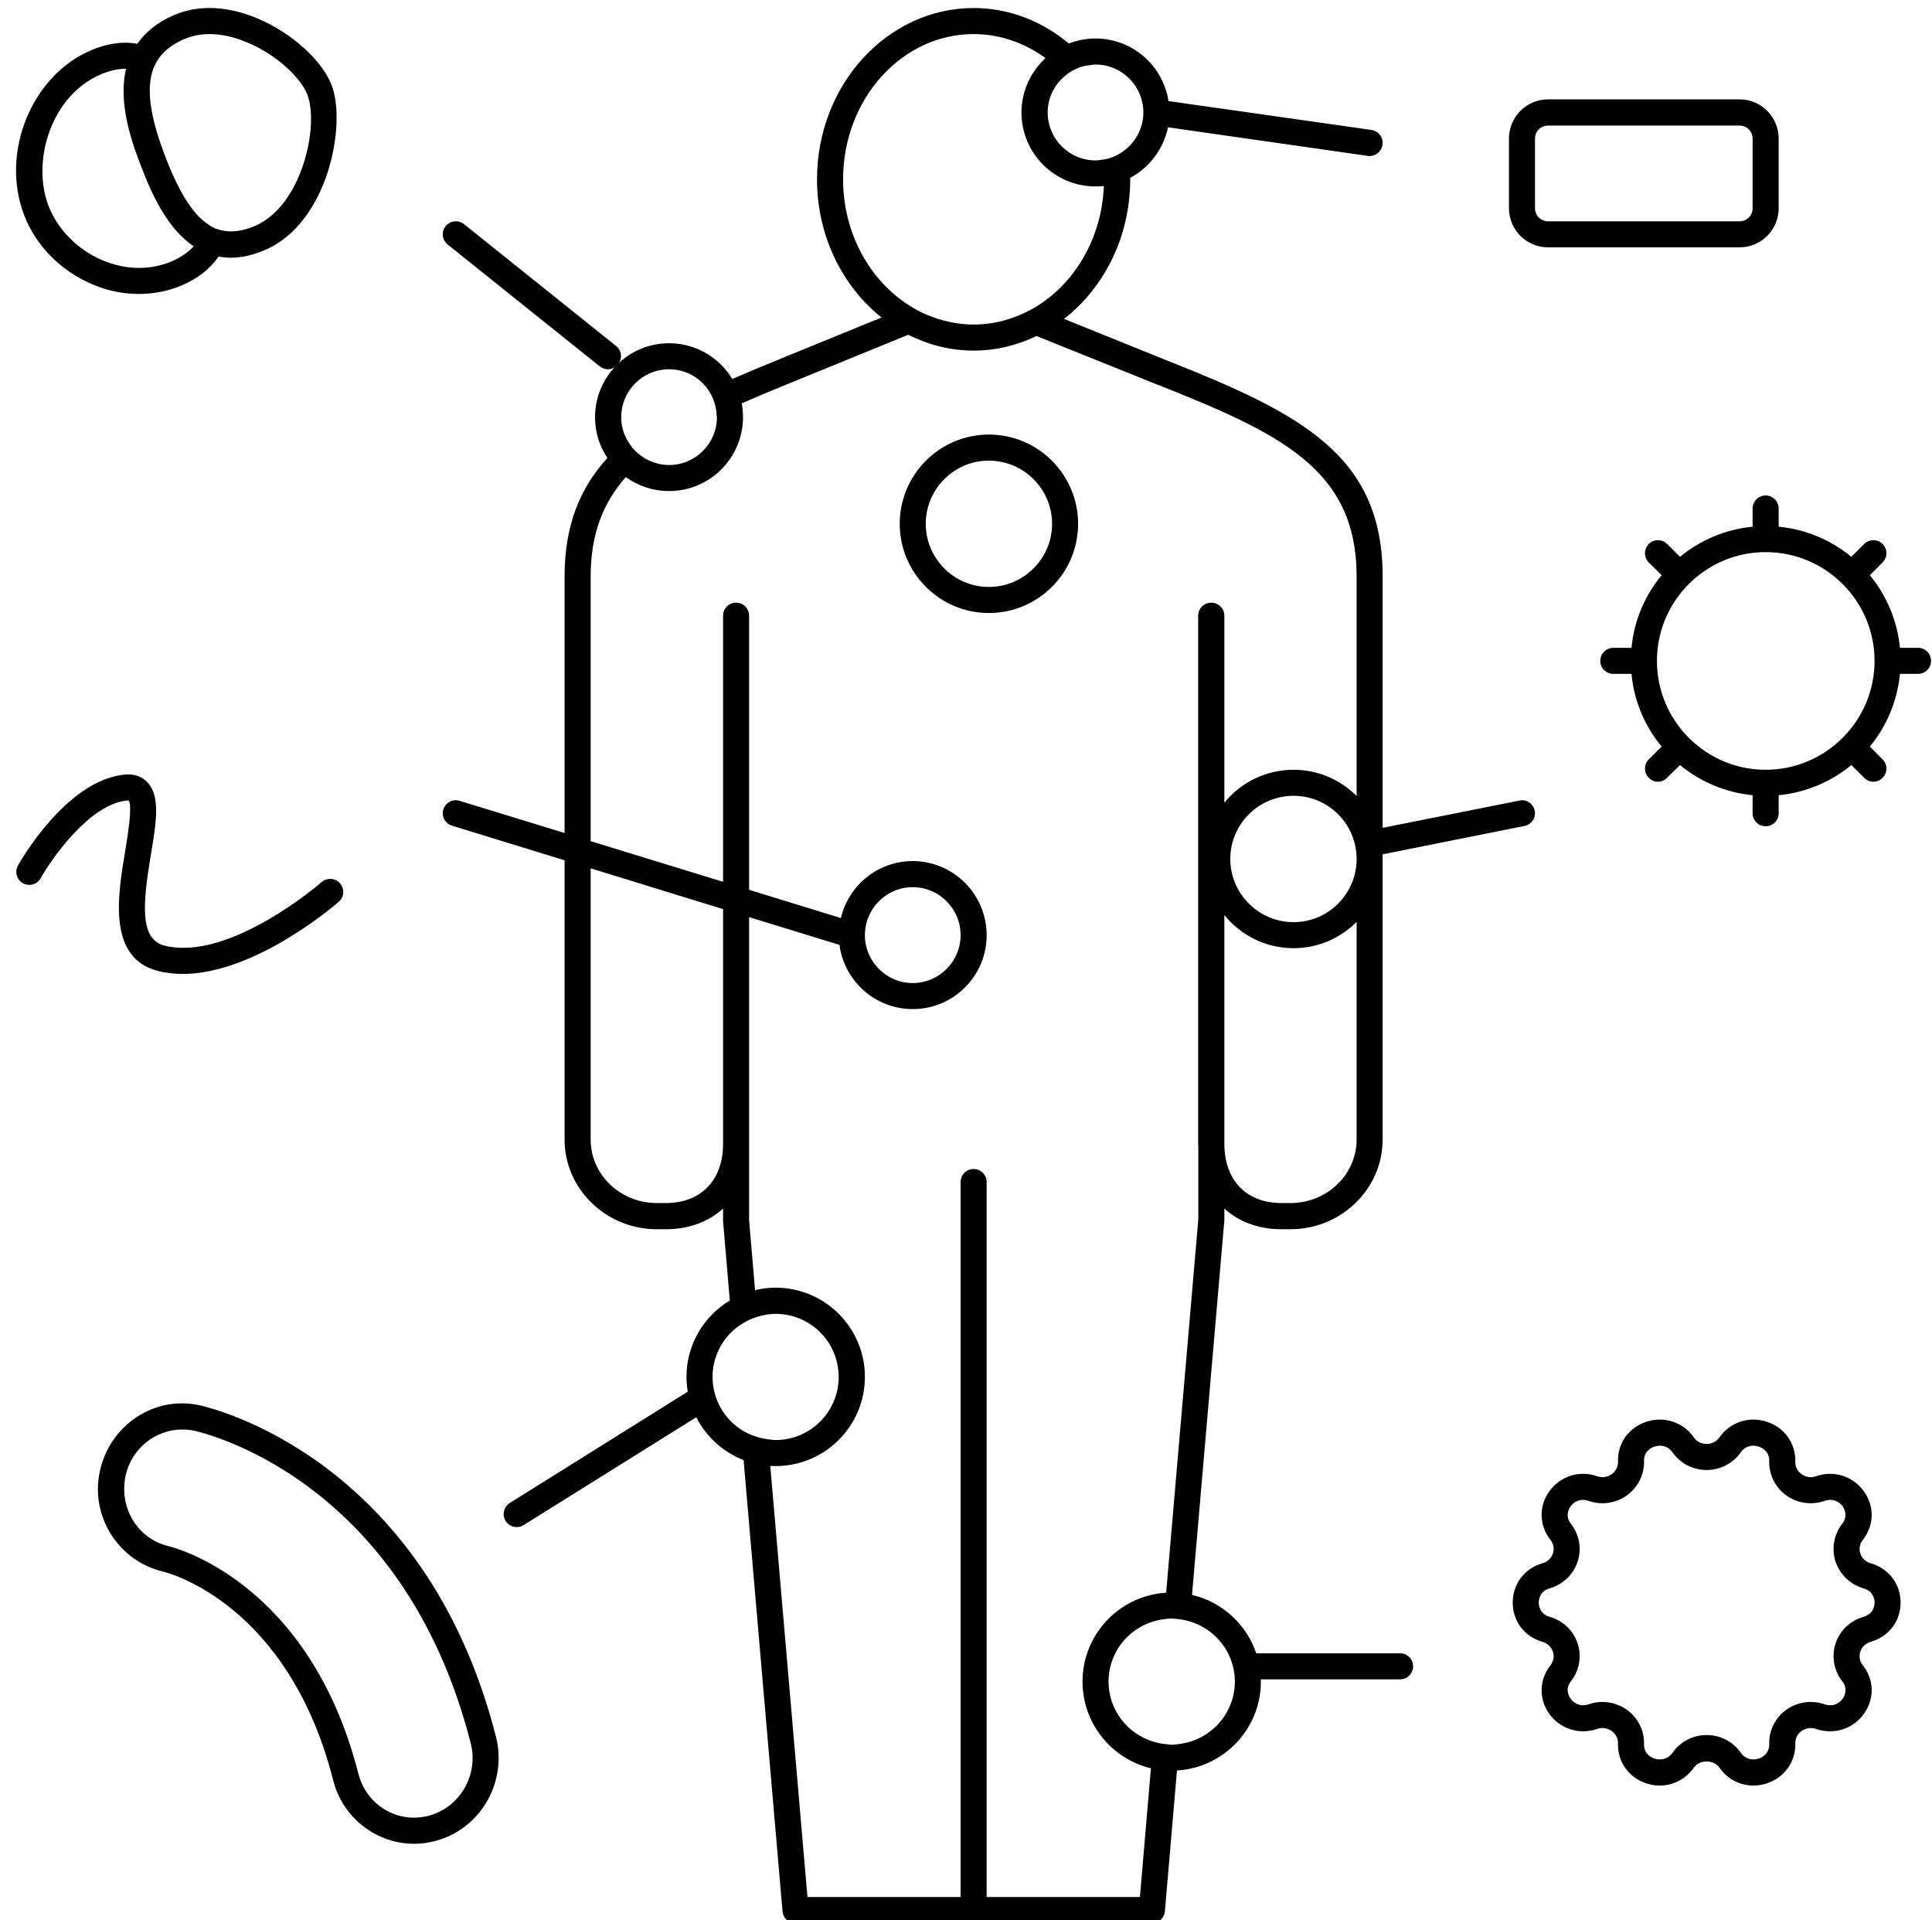
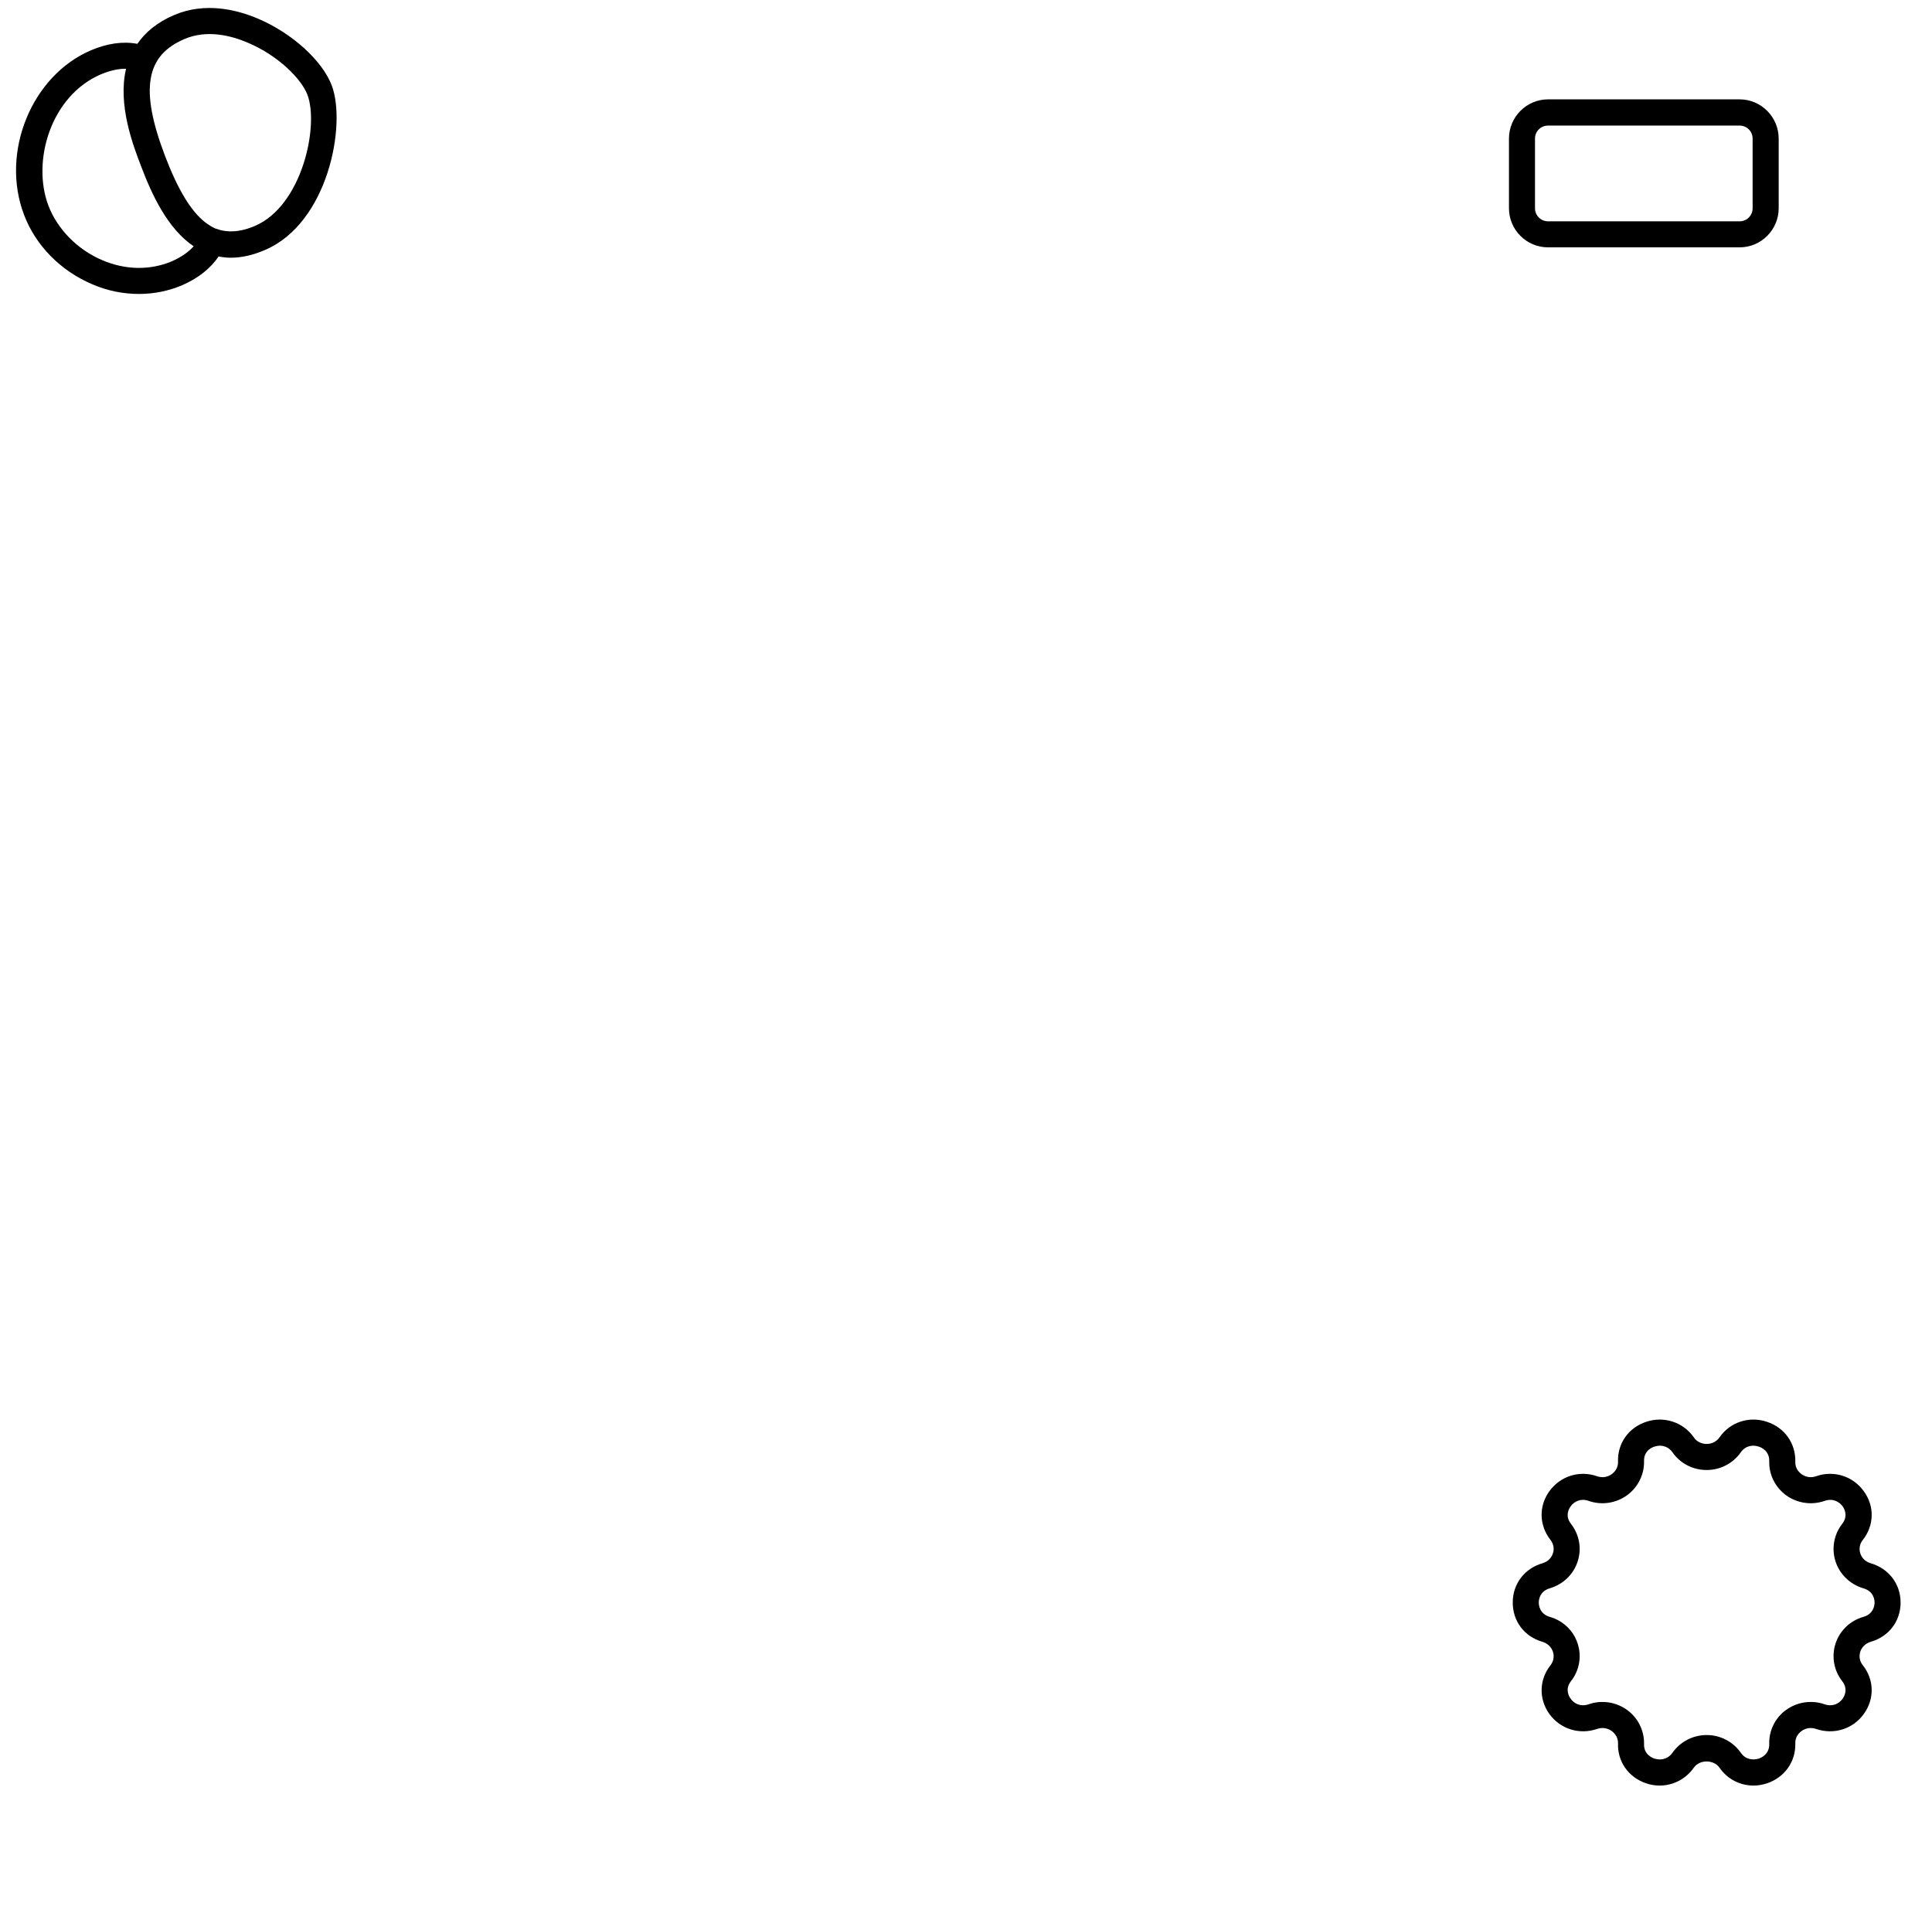
<svg xmlns="http://www.w3.org/2000/svg" fill="#000000" height="47.8" preserveAspectRatio="xMidYMid meet" version="1" viewBox="-0.4 -0.2 48.1 47.8" width="48.1" zoomAndPan="magnify">
  <defs>
    <clipPath id="a">
      <path d="M 10 0 L 38 0 L 38 47.672 L 10 47.672 Z M 10 0" />
    </clipPath>
    <clipPath id="b">
-       <path d="M 39 12 L 47.68 12 L 47.68 21 L 39 21 Z M 39 12" />
-     </clipPath>
+       </clipPath>
  </defs>
  <g>
    <g clip-path="url(#a)" id="change1_1">
-       <path d="M 28.961 43.211 C 28.895 43.219 28.836 43.23 28.77 43.23 C 28.723 43.23 28.68 43.219 28.633 43.215 C 28.523 43.207 28.414 43.184 28.312 43.152 C 27.668 42.957 27.199 42.363 27.199 41.656 C 27.199 40.859 27.801 40.203 28.574 40.105 C 28.641 40.098 28.703 40.086 28.77 40.086 C 28.816 40.086 28.855 40.098 28.902 40.098 C 29.012 40.109 29.117 40.129 29.223 40.16 C 29.867 40.355 30.344 40.949 30.344 41.656 C 30.344 42.461 29.734 43.117 28.961 43.211 Z M 21.133 23.078 C 21.133 22.418 21.668 21.883 22.324 21.883 C 22.98 21.883 23.516 22.418 23.516 23.078 C 23.516 23.734 22.98 24.27 22.324 24.27 C 21.668 24.27 21.133 23.734 21.133 23.078 Z M 27.98 47.02 L 24.164 47.02 L 24.164 29.223 C 24.164 29.043 24.02 28.898 23.84 28.898 C 23.66 28.898 23.516 29.043 23.516 29.223 L 23.516 47.02 L 19.703 47.02 L 18.777 36.289 C 18.82 36.289 18.867 36.293 18.91 36.293 C 20.137 36.293 21.133 35.297 21.133 34.074 C 21.133 32.848 20.137 31.852 18.91 31.852 C 18.734 31.852 18.562 31.875 18.398 31.914 L 18.25 30.176 L 18.25 22.629 L 20.5 23.32 C 20.621 24.223 21.391 24.918 22.324 24.918 C 23.34 24.918 24.164 24.094 24.164 23.078 C 24.164 22.062 23.34 21.234 22.324 21.234 C 21.453 21.234 20.727 21.84 20.535 22.652 L 18.25 21.949 L 18.25 15.125 C 18.25 14.945 18.105 14.801 17.926 14.801 C 17.746 14.801 17.602 14.945 17.602 15.125 L 17.602 21.75 L 14.305 20.738 L 14.305 14.152 C 14.305 13.098 14.613 12.316 15.18 11.676 C 15.484 11.895 15.855 12.023 16.258 12.023 C 17.273 12.023 18.098 11.199 18.098 10.184 C 18.098 10.066 18.086 9.953 18.066 9.84 C 18.426 9.684 18.805 9.523 19.211 9.359 L 22.211 8.133 C 22.711 8.383 23.258 8.527 23.84 8.527 C 24.398 8.527 24.926 8.395 25.406 8.164 L 28.375 9.359 C 28.375 9.359 28.375 9.359 28.379 9.359 C 31.477 10.586 33.375 11.473 33.375 14.152 L 33.375 19.613 C 32.973 19.211 32.418 18.961 31.805 18.961 C 31.109 18.961 30.488 19.281 30.082 19.781 L 30.082 15.125 C 30.082 14.945 29.934 14.801 29.758 14.801 C 29.578 14.801 29.43 14.945 29.43 15.125 L 29.43 28.266 C 29.43 28.293 29.43 28.316 29.434 28.344 L 29.434 30.148 L 28.633 39.445 C 27.473 39.516 26.551 40.48 26.551 41.656 C 26.551 42.703 27.277 43.582 28.254 43.816 Z M 18.387 35.547 C 18.27 35.508 18.152 35.453 18.047 35.383 C 17.621 35.102 17.34 34.621 17.34 34.074 C 17.34 33.625 17.531 33.219 17.836 32.934 C 17.93 32.848 18.031 32.773 18.145 32.711 C 18.242 32.656 18.348 32.609 18.457 32.578 C 18.602 32.531 18.754 32.504 18.91 32.504 C 19.777 32.504 20.48 33.207 20.48 34.074 C 20.48 34.941 19.777 35.645 18.91 35.645 C 18.844 35.645 18.781 35.633 18.719 35.625 C 18.605 35.613 18.492 35.586 18.387 35.547 Z M 17.602 28.266 C 17.602 29.18 17.055 29.746 16.172 29.746 L 15.953 29.746 C 15.043 29.746 14.305 29.039 14.305 28.164 L 14.305 21.414 L 17.602 22.43 Z M 16.258 8.992 C 16.664 8.992 17.02 9.195 17.234 9.508 C 17.297 9.598 17.344 9.695 17.379 9.801 C 17.414 9.902 17.438 10.012 17.441 10.129 C 17.445 10.148 17.449 10.164 17.449 10.184 C 17.449 10.84 16.914 11.375 16.258 11.375 C 16.039 11.375 15.836 11.312 15.66 11.211 C 15.562 11.152 15.473 11.086 15.398 11.004 C 15.32 10.926 15.262 10.836 15.207 10.738 C 15.117 10.574 15.066 10.387 15.066 10.184 C 15.066 9.527 15.598 8.992 16.258 8.992 Z M 20.59 4.262 C 20.59 2.27 22.047 0.648 23.84 0.648 C 24.5 0.648 25.113 0.871 25.629 1.246 C 25.262 1.586 25.031 2.066 25.031 2.602 C 25.031 3.617 25.859 4.441 26.875 4.441 C 26.945 4.441 27.016 4.438 27.082 4.43 C 27.031 5.734 26.352 6.863 25.371 7.449 C 25.246 7.523 25.117 7.586 24.98 7.645 C 24.828 7.707 24.668 7.762 24.508 7.801 C 24.289 7.852 24.07 7.879 23.84 7.879 C 23.582 7.879 23.328 7.84 23.086 7.777 C 22.93 7.734 22.773 7.68 22.625 7.613 C 22.496 7.555 22.371 7.488 22.254 7.414 C 21.262 6.793 20.59 5.617 20.59 4.262 Z M 26.117 1.688 C 26.199 1.617 26.293 1.555 26.395 1.512 C 26.5 1.461 26.617 1.434 26.738 1.422 C 26.785 1.418 26.828 1.406 26.875 1.406 C 27.531 1.406 28.066 1.941 28.066 2.602 C 28.066 2.949 27.91 3.262 27.672 3.48 C 27.582 3.562 27.48 3.629 27.371 3.68 C 27.273 3.727 27.168 3.758 27.059 3.773 C 26.996 3.781 26.938 3.793 26.875 3.793 C 26.219 3.793 25.684 3.258 25.684 2.602 C 25.684 2.23 25.852 1.906 26.117 1.688 Z M 31.805 22.754 C 30.938 22.754 30.23 22.047 30.23 21.18 C 30.23 20.312 30.938 19.609 31.805 19.609 C 32.672 19.609 33.375 20.312 33.375 21.18 C 33.375 22.047 32.672 22.754 31.805 22.754 Z M 33.375 28.164 C 33.375 29.039 32.637 29.746 31.727 29.746 L 31.508 29.746 C 30.629 29.746 30.082 29.18 30.082 28.266 L 30.082 22.578 C 30.488 23.078 31.109 23.402 31.805 23.402 C 32.418 23.402 32.973 23.152 33.375 22.746 Z M 34.457 40.953 L 30.875 40.953 C 30.633 40.23 30.027 39.676 29.277 39.5 L 30.082 30.176 L 30.082 29.883 C 30.441 30.211 30.93 30.398 31.508 30.398 L 31.727 30.398 C 32.992 30.398 34.023 29.395 34.023 28.164 L 34.023 21.066 L 37.555 20.359 C 37.73 20.324 37.844 20.156 37.809 19.98 C 37.773 19.805 37.605 19.688 37.43 19.727 L 34.023 20.406 L 34.023 14.152 C 34.023 11.117 31.98 10.09 28.617 8.758 L 26.09 7.738 C 27.086 6.965 27.738 5.699 27.738 4.262 C 27.738 4.25 27.738 4.238 27.738 4.227 C 28.215 3.973 28.566 3.512 28.68 2.969 L 33.652 3.68 C 33.668 3.684 33.684 3.684 33.699 3.684 C 33.859 3.684 33.996 3.566 34.02 3.402 C 34.047 3.227 33.922 3.062 33.746 3.035 L 28.691 2.316 C 28.555 1.434 27.793 0.758 26.875 0.758 C 26.641 0.758 26.414 0.805 26.211 0.883 C 25.551 0.332 24.73 0 23.84 0 C 21.691 0 19.941 1.914 19.941 4.262 C 19.941 5.676 20.574 6.926 21.547 7.703 L 18.965 8.758 C 18.57 8.918 18.191 9.078 17.832 9.234 C 17.508 8.699 16.926 8.344 16.258 8.344 C 15.777 8.344 15.344 8.527 15.016 8.828 C 15.094 8.691 15.07 8.516 14.941 8.414 L 11.152 5.379 C 11.012 5.27 10.805 5.289 10.695 5.43 C 10.582 5.57 10.605 5.773 10.746 5.887 L 14.535 8.922 C 14.598 8.969 14.668 8.992 14.738 8.992 C 14.797 8.992 14.848 8.973 14.898 8.945 C 14.598 9.273 14.414 9.707 14.414 10.184 C 14.414 10.559 14.527 10.91 14.723 11.199 C 14.039 11.949 13.656 12.875 13.656 14.152 L 13.656 20.535 L 11.043 19.734 C 10.871 19.68 10.691 19.777 10.637 19.949 C 10.586 20.117 10.68 20.301 10.852 20.352 L 13.656 21.215 L 13.656 28.164 C 13.656 29.395 14.688 30.398 15.953 30.398 L 16.172 30.398 C 16.754 30.398 17.242 30.211 17.602 29.883 L 17.602 30.203 L 17.77 32.172 C 17.125 32.559 16.691 33.266 16.691 34.074 C 16.691 34.199 16.703 34.32 16.723 34.441 L 12.293 37.211 C 12.141 37.305 12.094 37.508 12.188 37.66 C 12.25 37.758 12.355 37.812 12.465 37.812 C 12.523 37.812 12.582 37.797 12.637 37.762 L 16.934 35.078 C 17.18 35.562 17.602 35.945 18.113 36.145 L 19.082 47.375 C 19.094 47.543 19.234 47.672 19.402 47.672 L 28.277 47.672 C 28.445 47.672 28.586 47.543 28.602 47.375 L 28.902 43.871 C 30.066 43.801 30.992 42.836 30.992 41.656 C 30.992 41.641 30.988 41.621 30.988 41.602 L 34.457 41.602 C 34.637 41.602 34.781 41.457 34.781 41.277 C 34.781 41.098 34.637 40.953 34.457 40.953" fill="#000000" />
-     </g>
+       </g>
    <g clip-path="url(#b)" id="change1_8">
      <path d="M 43.559 18.961 C 42.066 18.961 40.852 17.746 40.852 16.25 C 40.852 14.758 42.066 13.543 43.559 13.543 C 45.051 13.543 46.27 14.758 46.27 16.25 C 46.27 17.746 45.051 18.961 43.559 18.961 Z M 47.352 15.926 L 46.902 15.926 C 46.836 15.242 46.566 14.621 46.152 14.117 L 46.469 13.801 C 46.598 13.672 46.598 13.469 46.469 13.34 C 46.344 13.215 46.137 13.215 46.012 13.34 L 45.691 13.66 C 45.191 13.246 44.566 12.977 43.883 12.91 L 43.883 12.457 C 43.883 12.281 43.738 12.133 43.559 12.133 C 43.379 12.133 43.234 12.281 43.234 12.457 L 43.234 12.91 C 42.551 12.977 41.93 13.246 41.426 13.66 L 41.105 13.34 C 40.98 13.215 40.773 13.215 40.648 13.34 C 40.523 13.469 40.523 13.672 40.648 13.801 L 40.969 14.117 C 40.555 14.621 40.281 15.242 40.219 15.926 L 39.766 15.926 C 39.59 15.926 39.441 16.07 39.441 16.25 C 39.441 16.43 39.59 16.574 39.766 16.574 L 40.219 16.574 C 40.281 17.258 40.555 17.883 40.969 18.383 L 40.648 18.703 C 40.523 18.828 40.523 19.035 40.648 19.16 C 40.711 19.227 40.793 19.258 40.879 19.258 C 40.961 19.258 41.043 19.227 41.105 19.16 L 41.426 18.844 C 41.93 19.258 42.551 19.527 43.234 19.594 L 43.234 20.043 C 43.234 20.223 43.379 20.367 43.559 20.367 C 43.738 20.367 43.883 20.223 43.883 20.043 L 43.883 19.594 C 44.566 19.527 45.191 19.258 45.691 18.844 L 46.012 19.16 C 46.074 19.227 46.156 19.258 46.238 19.258 C 46.324 19.258 46.406 19.227 46.469 19.16 C 46.598 19.035 46.598 18.828 46.469 18.703 L 46.152 18.383 C 46.566 17.883 46.836 17.258 46.902 16.574 L 47.352 16.574 C 47.531 16.574 47.676 16.43 47.676 16.25 C 47.676 16.07 47.531 15.926 47.352 15.926" fill="#000000" />
    </g>
    <g id="change1_2">
-       <path d="M 10.277 44.996 C 9.91 45.094 9.523 45.043 9.195 44.852 C 8.859 44.652 8.621 44.336 8.523 43.953 C 7.305 39.176 3.945 38.32 3.777 38.281 C 3.027 38.098 2.555 37.328 2.727 36.531 C 2.875 35.852 3.477 35.383 4.133 35.383 C 4.23 35.383 4.324 35.391 4.422 35.41 C 4.637 35.457 9.633 36.586 11.32 43.195 C 11.52 43.98 11.051 44.789 10.277 44.996 Z M 4.555 34.777 C 3.445 34.539 2.336 35.266 2.086 36.422 C 1.844 37.531 2.535 38.648 3.652 38.918 C 3.777 38.945 6.773 39.711 7.895 44.113 C 8.035 44.664 8.383 45.125 8.867 45.41 C 9.188 45.598 9.543 45.695 9.906 45.695 C 10.086 45.695 10.27 45.672 10.449 45.621 C 11.562 45.324 12.234 44.164 11.949 43.035 C 10.164 36.039 4.785 34.824 4.555 34.777" fill="#000000" />
-     </g>
+       </g>
    <g id="change1_3">
-       <path d="M 24.219 14.41 C 23.352 14.41 22.648 13.703 22.648 12.84 C 22.648 11.973 23.352 11.266 24.219 11.266 C 25.086 11.266 25.793 11.973 25.793 12.84 C 25.793 13.703 25.086 14.41 24.219 14.41 Z M 24.219 10.617 C 22.996 10.617 22 11.613 22 12.84 C 22 14.062 22.996 15.059 24.219 15.059 C 25.445 15.059 26.441 14.062 26.441 12.84 C 26.441 11.613 25.445 10.617 24.219 10.617" fill="#000000" />
-     </g>
+       </g>
    <g id="change1_4">
-       <path d="M 2.805 19.727 C 2.898 19.871 2.785 20.559 2.719 20.973 C 2.527 22.105 2.273 23.656 3.547 23.973 C 3.746 24.02 3.945 24.043 4.148 24.043 C 5.957 24.043 7.941 22.328 8.035 22.246 C 8.168 22.129 8.184 21.922 8.066 21.789 C 7.949 21.652 7.742 21.641 7.605 21.758 C 7.586 21.777 5.32 23.738 3.703 23.34 C 3.062 23.184 3.16 22.266 3.355 21.082 C 3.492 20.266 3.598 19.621 3.273 19.277 C 3.176 19.172 2.996 19.051 2.695 19.082 C 1.246 19.227 0.094 21.258 0.047 21.344 C -0.039 21.5 0.016 21.699 0.172 21.785 C 0.328 21.871 0.527 21.816 0.613 21.66 C 0.898 21.152 1.836 19.82 2.758 19.727 C 2.785 19.727 2.801 19.727 2.805 19.727" fill="#000000" />
-     </g>
+       </g>
    <g id="change1_5">
      <path d="M 45.992 40.047 C 45.66 40.141 45.402 40.391 45.297 40.715 C 45.195 41.035 45.258 41.387 45.465 41.648 C 45.621 41.848 45.512 42.031 45.477 42.082 C 45.395 42.199 45.234 42.293 45.027 42.223 C 44.699 42.109 44.34 42.164 44.062 42.367 C 43.793 42.562 43.637 42.883 43.648 43.215 C 43.652 43.465 43.449 43.555 43.387 43.574 C 43.25 43.617 43.062 43.605 42.941 43.43 C 42.746 43.152 42.43 42.988 42.09 42.988 C 41.746 42.988 41.43 43.156 41.238 43.43 C 41.113 43.605 40.926 43.617 40.789 43.574 C 40.727 43.555 40.523 43.465 40.531 43.215 C 40.539 42.883 40.383 42.562 40.113 42.367 C 39.836 42.164 39.477 42.109 39.152 42.223 C 38.945 42.293 38.781 42.199 38.703 42.082 C 38.664 42.031 38.555 41.848 38.711 41.648 C 38.918 41.387 38.984 41.035 38.879 40.715 C 38.777 40.391 38.516 40.141 38.184 40.047 C 37.93 39.973 37.91 39.754 37.91 39.691 C 37.91 39.625 37.93 39.41 38.184 39.336 C 38.516 39.238 38.777 38.988 38.879 38.664 C 38.984 38.344 38.918 37.996 38.711 37.73 C 38.555 37.531 38.664 37.348 38.703 37.297 C 38.781 37.184 38.945 37.086 39.152 37.16 C 39.477 37.273 39.836 37.219 40.113 37.016 C 40.383 36.816 40.539 36.5 40.531 36.168 C 40.523 35.914 40.727 35.828 40.789 35.809 C 40.926 35.762 41.113 35.777 41.238 35.949 C 41.43 36.227 41.746 36.391 42.09 36.391 C 42.43 36.391 42.746 36.227 42.941 35.949 C 43.062 35.777 43.25 35.762 43.387 35.809 C 43.449 35.828 43.652 35.914 43.648 36.168 C 43.637 36.5 43.793 36.816 44.062 37.016 C 44.34 37.219 44.699 37.273 45.027 37.16 C 45.234 37.086 45.395 37.184 45.477 37.297 C 45.512 37.348 45.621 37.531 45.465 37.73 C 45.258 37.996 45.195 38.344 45.297 38.664 C 45.402 38.988 45.66 39.238 45.992 39.336 C 46.25 39.41 46.27 39.625 46.27 39.691 C 46.27 39.754 46.25 39.973 45.992 40.047 Z M 46.172 38.711 C 46.047 38.676 45.953 38.586 45.914 38.465 C 45.879 38.352 45.898 38.23 45.977 38.133 C 46.262 37.77 46.273 37.293 46.004 36.922 C 45.734 36.543 45.254 36.391 44.812 36.547 C 44.688 36.59 44.555 36.57 44.449 36.492 C 44.348 36.418 44.293 36.309 44.297 36.188 C 44.309 35.727 44.031 35.336 43.59 35.191 C 43.148 35.043 42.672 35.199 42.41 35.578 C 42.336 35.684 42.219 35.742 42.09 35.742 C 41.957 35.742 41.84 35.684 41.77 35.578 C 41.504 35.199 41.027 35.043 40.586 35.191 C 40.145 35.336 39.867 35.727 39.883 36.188 C 39.887 36.309 39.828 36.418 39.73 36.492 C 39.625 36.57 39.488 36.59 39.363 36.547 C 38.922 36.391 38.445 36.543 38.172 36.922 C 37.906 37.293 37.918 37.77 38.203 38.133 C 38.277 38.23 38.301 38.352 38.262 38.465 C 38.223 38.586 38.129 38.676 38.004 38.711 C 37.551 38.844 37.262 39.227 37.262 39.691 C 37.262 40.156 37.551 40.539 38.004 40.668 C 38.129 40.707 38.223 40.797 38.262 40.914 C 38.301 41.031 38.277 41.152 38.203 41.25 C 37.918 41.609 37.906 42.086 38.172 42.461 C 38.445 42.84 38.922 42.988 39.363 42.836 C 39.488 42.793 39.621 42.812 39.73 42.891 C 39.828 42.965 39.887 43.074 39.883 43.195 C 39.867 43.652 40.145 44.043 40.586 44.191 C 41.027 44.34 41.504 44.18 41.77 43.801 C 41.914 43.594 42.262 43.594 42.41 43.801 C 42.605 44.086 42.922 44.246 43.258 44.246 C 43.367 44.246 43.48 44.227 43.59 44.191 C 44.031 44.043 44.309 43.652 44.297 43.195 C 44.293 43.074 44.348 42.965 44.449 42.891 C 44.555 42.812 44.688 42.793 44.812 42.836 C 45.254 42.988 45.734 42.84 46.004 42.461 C 46.273 42.086 46.262 41.609 45.977 41.25 C 45.898 41.152 45.879 41.031 45.914 40.914 C 45.953 40.797 46.047 40.707 46.172 40.668 C 46.625 40.539 46.918 40.156 46.918 39.691 C 46.918 39.227 46.625 38.844 46.172 38.711" fill="#000000" />
    </g>
    <g id="change1_6">
      <path d="M 2.117 1.648 C 2.336 1.559 2.531 1.512 2.715 1.512 C 2.723 1.512 2.73 1.516 2.738 1.516 C 2.527 2.406 2.914 3.418 3.105 3.918 C 3.379 4.645 3.773 5.496 4.422 5.93 C 4.285 6.082 4.102 6.207 3.867 6.309 C 3.332 6.531 2.723 6.523 2.148 6.277 C 1.531 6.016 1.031 5.508 0.805 4.918 C 0.387 3.816 0.859 2.184 2.117 1.648 Z M 3.355 1.746 C 3.375 1.625 3.41 1.516 3.457 1.418 C 3.504 1.32 3.562 1.23 3.637 1.148 C 3.777 0.992 3.961 0.871 4.195 0.77 C 4.758 0.531 5.363 0.688 5.77 0.863 C 6.539 1.188 7.109 1.773 7.254 2.16 C 7.547 2.926 7.125 4.926 5.941 5.426 C 5.715 5.523 5.512 5.562 5.324 5.559 C 5.211 5.555 5.105 5.539 5.004 5.5 C 4.988 5.496 4.977 5.492 4.961 5.488 C 4.875 5.449 4.789 5.395 4.707 5.332 C 4.352 5.055 4.031 4.523 3.711 3.688 C 3.391 2.848 3.27 2.219 3.355 1.746 Z M 1.895 6.875 C 2.273 7.039 2.668 7.117 3.059 7.117 C 3.426 7.117 3.781 7.047 4.121 6.906 C 4.555 6.719 4.848 6.469 5.043 6.184 C 5.141 6.203 5.242 6.215 5.344 6.215 C 5.613 6.215 5.898 6.152 6.195 6.023 C 7.77 5.355 8.23 2.902 7.859 1.926 C 7.625 1.309 6.871 0.625 6.027 0.266 C 5.504 0.043 4.715 -0.156 3.941 0.172 C 3.508 0.355 3.215 0.609 3.02 0.891 C 2.66 0.824 2.273 0.879 1.867 1.051 C 0.387 1.68 -0.395 3.594 0.199 5.148 C 0.488 5.91 1.105 6.539 1.895 6.875" fill="#000000" />
    </g>
    <g id="change1_7">
      <path d="M 37.816 3.25 C 37.816 3.07 37.961 2.926 38.141 2.926 L 42.91 2.926 C 43.09 2.926 43.234 3.07 43.234 3.25 L 43.234 4.984 C 43.234 5.164 43.09 5.309 42.91 5.309 L 38.141 5.309 C 37.961 5.309 37.816 5.164 37.816 4.984 Z M 38.141 5.957 L 42.91 5.957 C 43.445 5.957 43.883 5.52 43.883 4.984 L 43.883 3.25 C 43.883 2.711 43.445 2.273 42.91 2.273 L 38.141 2.273 C 37.605 2.273 37.168 2.711 37.168 3.25 L 37.168 4.984 C 37.168 5.52 37.605 5.957 38.141 5.957" fill="#000000" />
    </g>
  </g>
</svg>